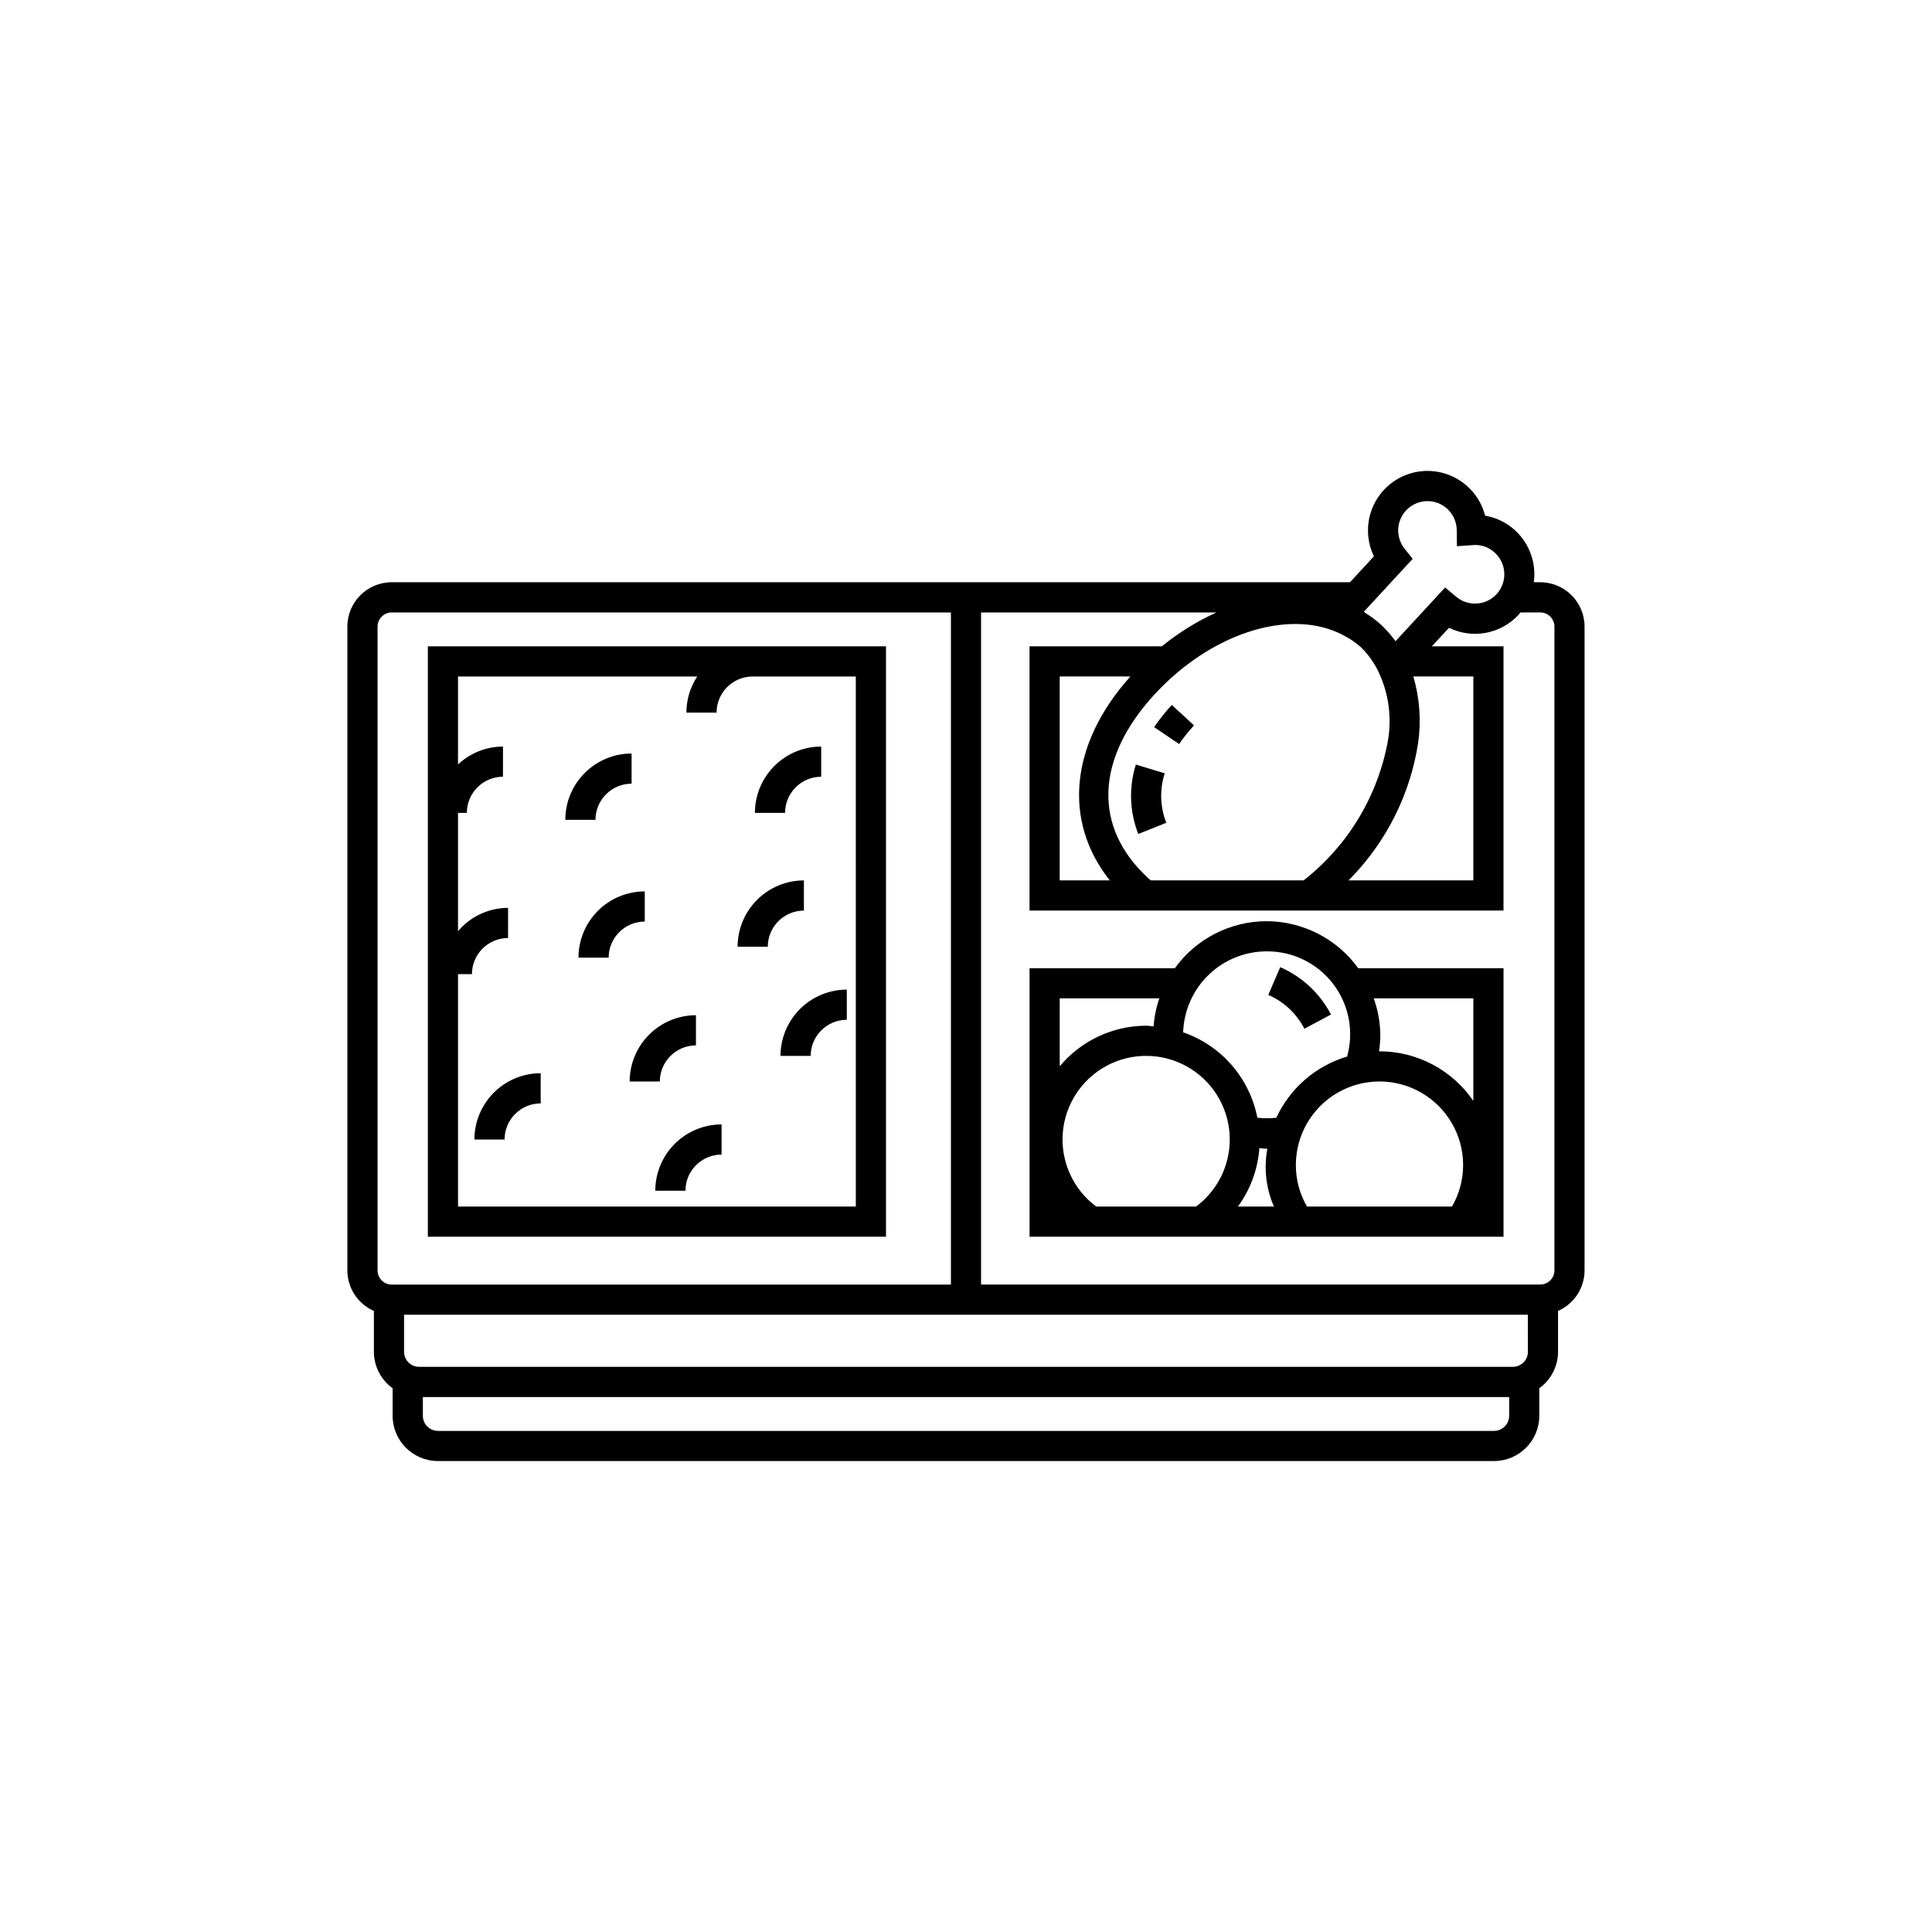
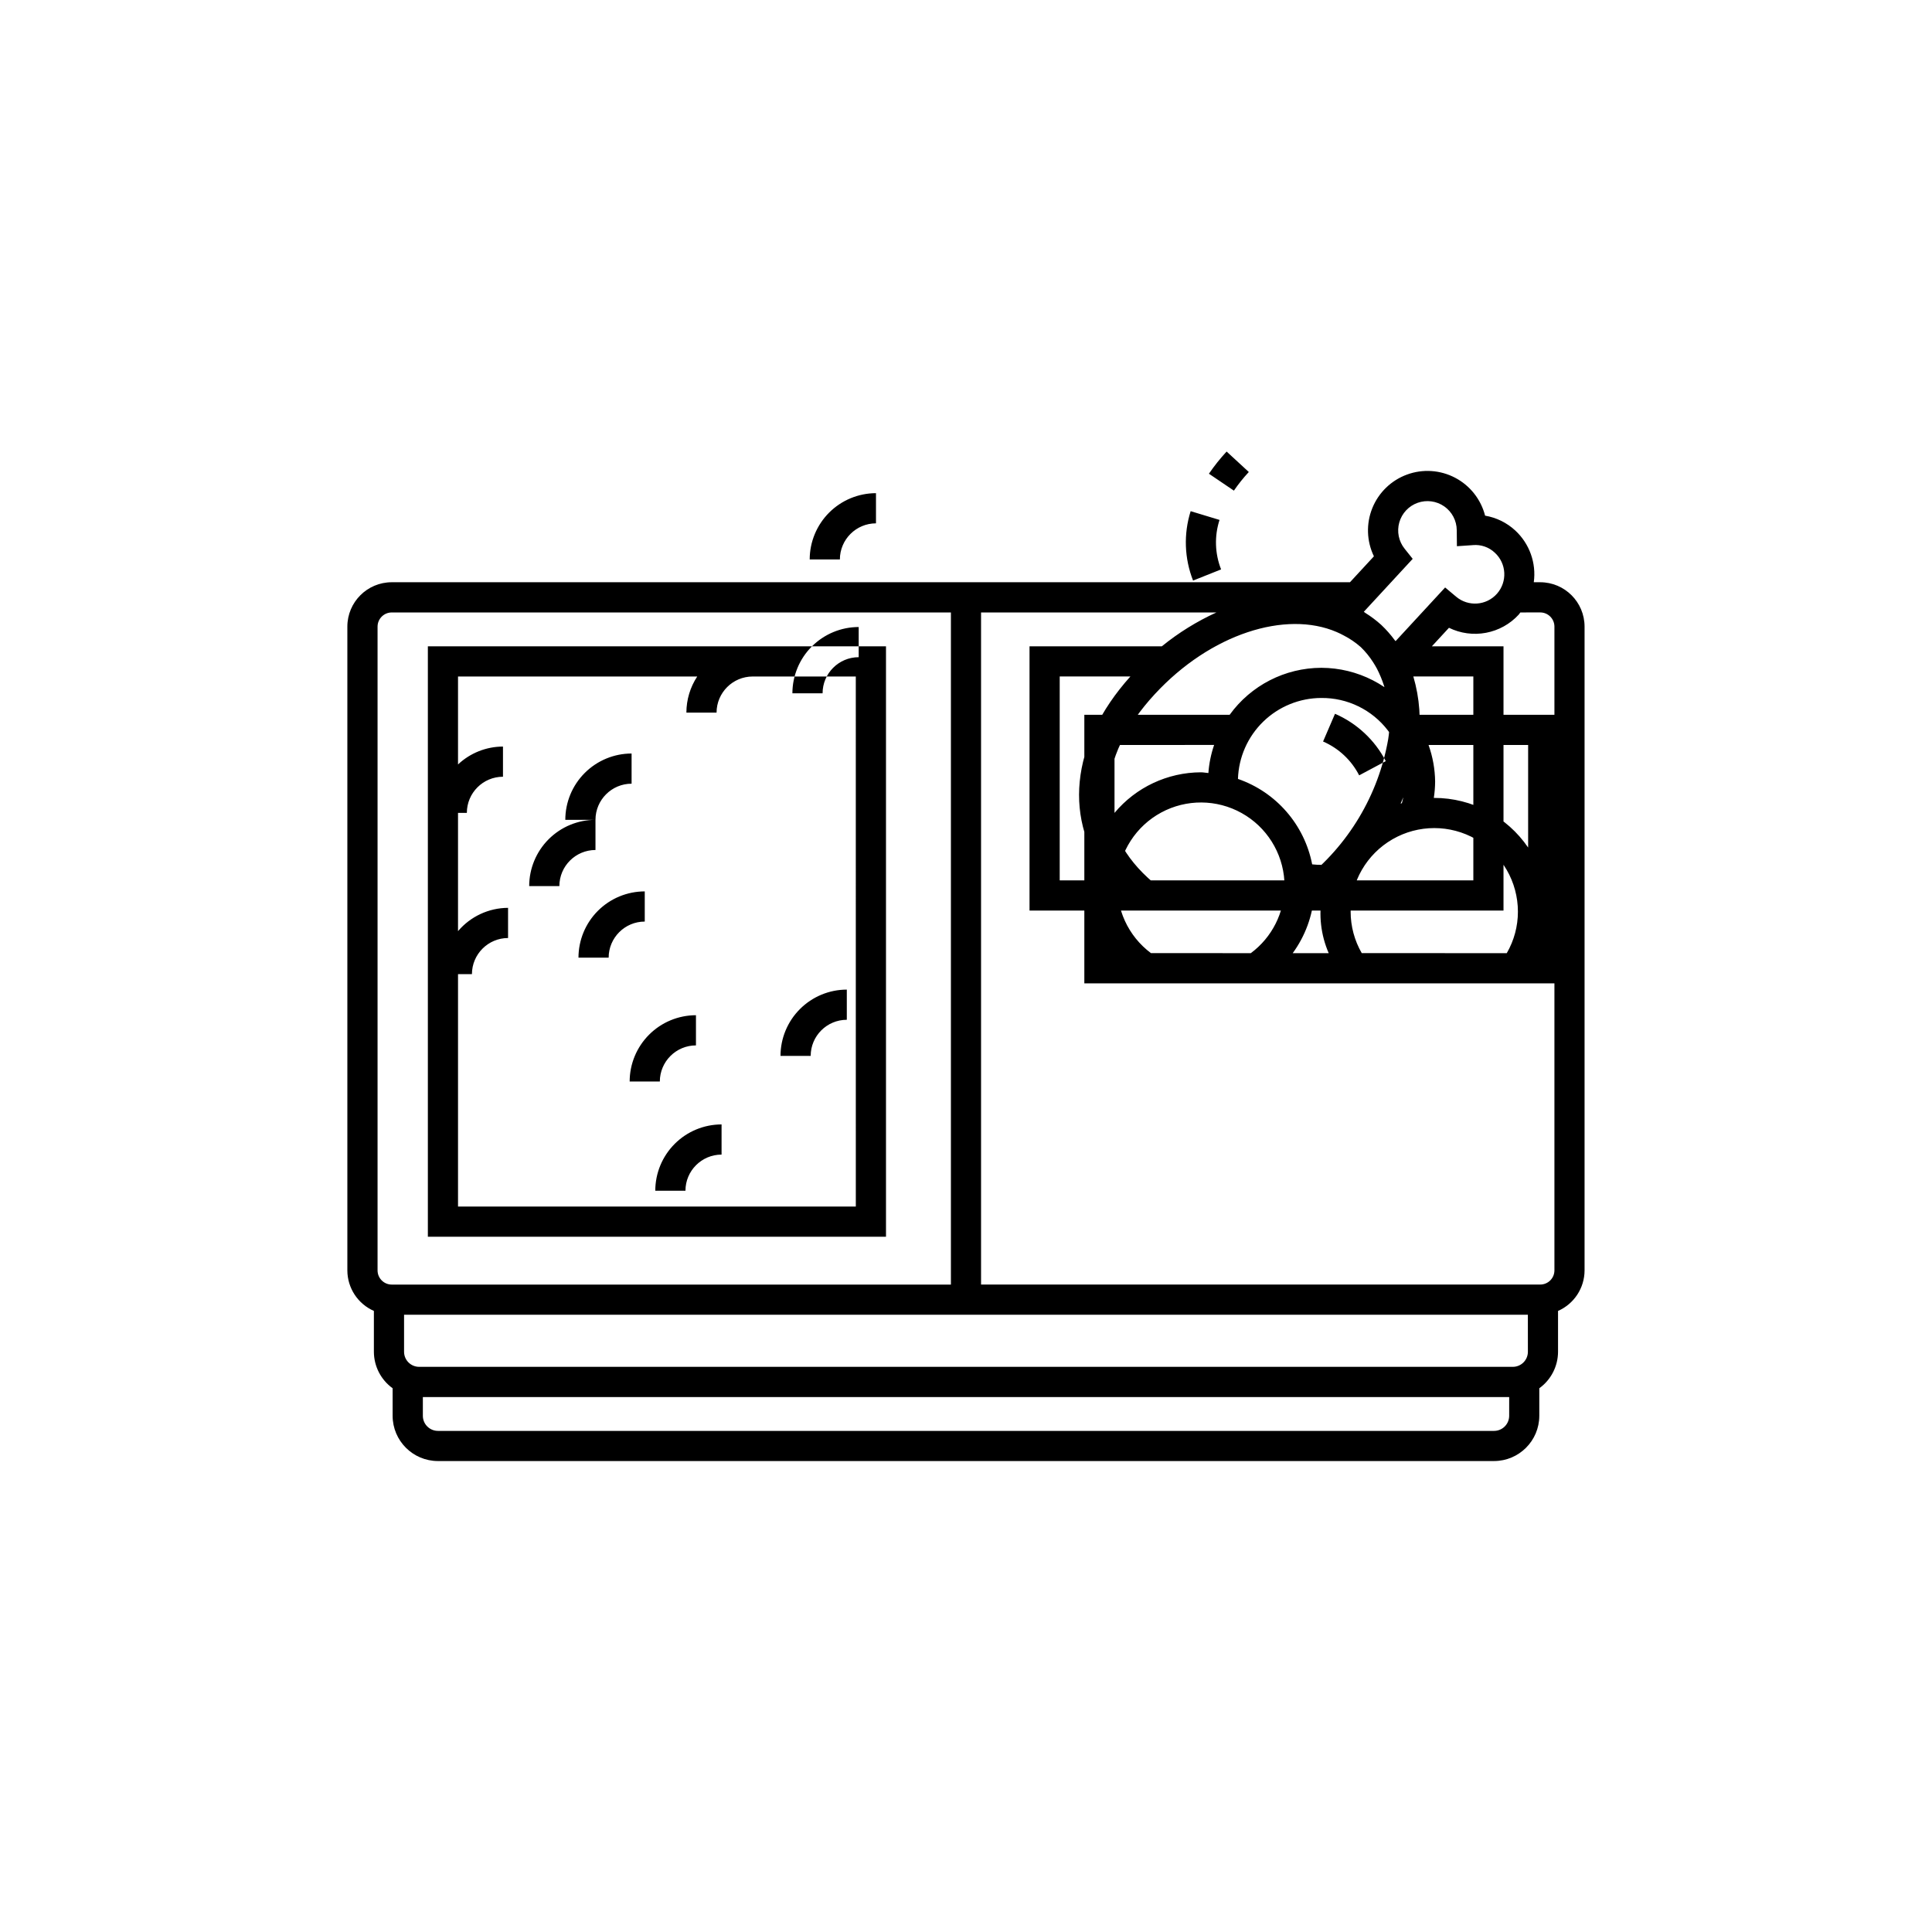
<svg xmlns="http://www.w3.org/2000/svg" fill="#000000" width="800px" height="800px" version="1.1" viewBox="144 144 512 512">
-   <path d="m552.18 298.3h-1.711c0.699-5.094-1.133-10.211-4.902-13.707-2.227-2.062-5.008-3.43-8-3.938-1.105-4.316-3.984-7.961-7.926-10.039-3.941-2.074-8.574-2.387-12.758-0.855-4.188 1.527-7.527 4.758-9.199 8.887-1.672 4.129-1.52 8.77 0.418 12.781l-6.344 6.871h-253.95c-6.488 0.008-11.746 5.266-11.754 11.754v170.61c0.008 4.656 2.766 8.871 7.031 10.746v10.82c0.008 3.832 1.855 7.434 4.965 9.672v7.293c0.008 6.621 5.375 11.988 11.996 11.996h279.89c6.621-0.008 11.988-5.375 11.996-11.996v-7.293c3.109-2.238 4.957-5.84 4.965-9.672v-10.82c4.266-1.875 7.023-6.09 7.031-10.746v-170.61c-0.008-6.488-5.266-11.746-11.754-11.754zm0 7.996v0.004c2.074 0.004 3.754 1.684 3.758 3.754v170.61c-0.004 2.074-1.684 3.754-3.758 3.754h-148.19v-178.11h62.375c-5.184 2.363-10.043 5.375-14.465 8.969h-35.066v70.031h125.61v-70.031h-18.98l4.527-4.906c3.043 1.488 6.481 1.953 9.809 1.328 3.328-0.625 6.363-2.305 8.656-4.793 0.172-0.188 0.289-0.402 0.449-0.598zm-3.273 195.93v0.004c0 2.207-1.789 3.996-3.996 3.996h-289.83c-2.211 0-4-1.789-4-3.996v-9.812h297.82zm-39.984-180.98c2.938 5.75 3.973 12.285 2.961 18.66-2.586 14.812-10.574 28.141-22.414 37.406h-40.504l-0.801-0.711c-14.551-13.434-13.855-31.617 1.859-48.637 14.758-15.984 34.719-22.297 48.227-16.461 0.648 0.273 1.262 0.586 1.867 0.91l-0.004-0.004c1.613 0.828 3.113 1.852 4.473 3.047l0.016 0.012c1.25 1.207 2.352 2.555 3.281 4.019 0.367 0.562 0.711 1.152 1.039 1.758zm9.625 2.027h15.902v54.039h-33.109c0.34-0.352 0.691-0.656 1.027-1.02 9.297-9.723 15.387-22.066 17.445-35.363 0.852-5.906 0.422-11.93-1.266-17.656zm-80.441 54.039h-13.273v-54.039h18.73c-16.074 17.902-17.91 38.352-5.457 54.039zm80.27-85.211-2.141-2.684c-1.57-1.957-2.098-4.559-1.41-6.977 0.688-2.414 2.5-4.352 4.867-5.191 2.367-0.84 4.996-0.484 7.055 0.957 2.055 1.441 3.289 3.793 3.305 6.305l0.043 4.242 4.231-0.289v-0.004c2.137-0.195 4.258 0.539 5.816 2.016 3.113 2.856 3.371 7.676 0.582 10.848-2.789 3.172-7.602 3.531-10.832 0.812l-2.922-2.449-13.129 14.223c-0.066-0.094-0.16-0.164-0.227-0.258-1.07-1.457-2.269-2.816-3.586-4.059-1.309-1.18-2.719-2.242-4.219-3.172-0.137-0.086-0.246-0.207-0.387-0.293zm-274.32 17.961c0.004-2.07 1.684-3.75 3.754-3.754h148.19v178.12h-148.19c-2.07-0.004-3.75-1.684-3.754-3.758zm299.89 209.14c-0.004 2.207-1.793 3.996-4 4h-279.89c-2.207-0.004-3.996-1.793-3.996-4v-4.969h287.89zm-165.15-203.92h-121.41v156.46h121.41zm-7.996 148.47-105.42-0.004v-61.594h3.691-0.004c0.008-5.281 4.293-9.562 9.574-9.57v-7.996c-5.109 0.02-9.957 2.273-13.262 6.176v-31.348h2.344-0.004c0.008-5.285 4.289-9.566 9.574-9.574v-7.996c-4.43 0.012-8.688 1.703-11.914 4.738v-23.305h63.391c-1.871 2.844-2.867 6.168-2.871 9.57h7.996c0.008-5.285 4.289-9.566 9.574-9.57h27.324zm-51.934-33.137h-8c0.004-4.66 1.859-9.125 5.152-12.418 3.293-3.297 7.758-5.148 12.418-5.156v8c-5.285 0.008-9.566 4.289-9.574 9.574zm49.547-24.359v7.996c-5.285 0.008-9.57 4.289-9.574 9.574h-8c0.008-4.656 1.859-9.125 5.156-12.418 3.293-3.293 7.758-5.148 12.418-5.152zm-33.191 35.727v7.996c-5.285 0.008-9.566 4.289-9.57 9.574h-7.996c0.004-4.66 1.855-9.125 5.148-12.418 3.293-3.297 7.758-5.148 12.418-5.152zm-20.355-53.758c-5.285 0.008-9.562 4.285-9.57 9.57h-7.996c0.004-4.66 1.855-9.125 5.148-12.418s7.758-5.144 12.418-5.148zm-13.059-26.965h-7.996v-0.004c0.004-4.656 1.855-9.121 5.152-12.414 3.293-3.293 7.758-5.148 12.414-5.152v7.996c-5.281 0.008-9.562 4.289-9.57 9.57zm-14.52 67.152v7.996h0.004c-5.285 0.008-9.566 4.289-9.574 9.57h-7.996c0.004-4.656 1.859-9.121 5.152-12.418 3.293-3.293 7.758-5.144 12.418-5.148zm64.766-68.996h-7.996c0.004-4.66 1.859-9.125 5.152-12.418 3.293-3.293 7.758-5.144 12.414-5.152v7.996c-5.281 0.008-9.562 4.289-9.57 9.574zm4.988 25.898c-5.285 0.008-9.566 4.289-9.57 9.574h-8c0.008-4.656 1.859-9.125 5.152-12.418s7.758-5.148 12.418-5.152zm96.043-23.266-7.426 2.961h-0.004c-2.312-5.875-2.539-12.367-0.641-18.391l7.652 2.32v-0.004c-1.387 4.289-1.238 8.926 0.414 13.113zm1.461-31.23 5.879 5.418v0.004c-1.438 1.547-2.758 3.195-3.949 4.938l-6.621-4.484v0.004c1.414-2.074 2.984-4.039 4.688-5.879zm25.102 57.305-0.004 0.004c-9.625 0.023-18.66 4.652-24.297 12.457h-38.508v71.164h125.61v-71.164h-38.508c-5.637-7.805-14.672-12.434-24.297-12.457zm0 7.996-0.004 0.004c6.906-0.066 13.441 3.121 17.641 8.605 4.199 5.481 5.574 12.621 3.707 19.273-8.281 2.465-15.109 8.367-18.75 16.207-1.668 0.188-3.352 0.191-5.023 0.008-2.051-10.516-9.543-19.141-19.668-22.641 0.184-5.742 2.59-11.191 6.711-15.195 4.121-4 9.637-6.246 15.383-6.258zm-1.891 52.129c0.633 0.039 1.254 0.188 1.891 0.188 0.074 0 0.141-0.02 0.211-0.02l-0.004 0.008c-0.957 5.168-0.352 10.504 1.746 15.324h-9.539c3.309-4.531 5.281-9.898 5.691-15.496zm-26.523-39.676-0.004 0.008c-0.82 2.402-1.332 4.902-1.516 7.434-0.664-0.043-1.305-0.191-1.98-0.191-8.848 0.031-17.227 3.969-22.898 10.758v-18.004zm-16.719 55.172-0.008 0.004c-6.07-4.519-9.414-11.824-8.867-19.375s4.914-14.297 11.574-17.895c6.66-3.594 14.695-3.543 21.309 0.141 6.613 3.684 10.887 10.488 11.336 18.043l0.039 1.316c0 7.004-3.312 13.598-8.938 17.77zm55.855 0-0.008 0.004c-1.93-3.336-2.949-7.125-2.949-10.984 0-7.918 4.227-15.234 11.082-19.191 6.859-3.961 15.305-3.961 22.164 0 6.856 3.957 11.082 11.273 11.082 19.191 0 3.859-1.02 7.648-2.953 10.984zm44.082-55.164v27.18c-5.613-8.223-14.922-13.148-24.875-13.152l-0.121 0.012c0.219-1.434 0.336-2.883 0.348-4.332-0.039-3.312-0.629-6.59-1.746-9.707zm-54.344-0.922 3.164-7.348c5.789 2.516 10.539 6.949 13.453 12.551l-7.051 3.766c-2.051-4.012-5.434-7.18-9.566-8.969z" />
+   <path d="m552.18 298.3h-1.711c0.699-5.094-1.133-10.211-4.902-13.707-2.227-2.062-5.008-3.43-8-3.938-1.105-4.316-3.984-7.961-7.926-10.039-3.941-2.074-8.574-2.387-12.758-0.855-4.188 1.527-7.527 4.758-9.199 8.887-1.672 4.129-1.52 8.77 0.418 12.781l-6.344 6.871h-253.95c-6.488 0.008-11.746 5.266-11.754 11.754v170.61c0.008 4.656 2.766 8.871 7.031 10.746v10.82c0.008 3.832 1.855 7.434 4.965 9.672v7.293c0.008 6.621 5.375 11.988 11.996 11.996h279.89c6.621-0.008 11.988-5.375 11.996-11.996v-7.293c3.109-2.238 4.957-5.84 4.965-9.672v-10.82c4.266-1.875 7.023-6.09 7.031-10.746v-170.61c-0.008-6.488-5.266-11.746-11.754-11.754zm0 7.996v0.004c2.074 0.004 3.754 1.684 3.758 3.754v170.61c-0.004 2.074-1.684 3.754-3.758 3.754h-148.19v-178.11h62.375c-5.184 2.363-10.043 5.375-14.465 8.969h-35.066v70.031h125.61v-70.031h-18.98l4.527-4.906c3.043 1.488 6.481 1.953 9.809 1.328 3.328-0.625 6.363-2.305 8.656-4.793 0.172-0.188 0.289-0.402 0.449-0.598zm-3.273 195.93v0.004c0 2.207-1.789 3.996-3.996 3.996h-289.83c-2.211 0-4-1.789-4-3.996v-9.812h297.82zm-39.984-180.98c2.938 5.75 3.973 12.285 2.961 18.66-2.586 14.812-10.574 28.141-22.414 37.406h-40.504l-0.801-0.711c-14.551-13.434-13.855-31.617 1.859-48.637 14.758-15.984 34.719-22.297 48.227-16.461 0.648 0.273 1.262 0.586 1.867 0.91l-0.004-0.004c1.613 0.828 3.113 1.852 4.473 3.047l0.016 0.012c1.25 1.207 2.352 2.555 3.281 4.019 0.367 0.562 0.711 1.152 1.039 1.758zm9.625 2.027h15.902v54.039h-33.109c0.34-0.352 0.691-0.656 1.027-1.02 9.297-9.723 15.387-22.066 17.445-35.363 0.852-5.906 0.422-11.93-1.266-17.656zm-80.441 54.039h-13.273v-54.039h18.73c-16.074 17.902-17.91 38.352-5.457 54.039zm80.27-85.211-2.141-2.684c-1.57-1.957-2.098-4.559-1.41-6.977 0.688-2.414 2.5-4.352 4.867-5.191 2.367-0.84 4.996-0.484 7.055 0.957 2.055 1.441 3.289 3.793 3.305 6.305l0.043 4.242 4.231-0.289v-0.004c2.137-0.195 4.258 0.539 5.816 2.016 3.113 2.856 3.371 7.676 0.582 10.848-2.789 3.172-7.602 3.531-10.832 0.812l-2.922-2.449-13.129 14.223c-0.066-0.094-0.16-0.164-0.227-0.258-1.07-1.457-2.269-2.816-3.586-4.059-1.309-1.18-2.719-2.242-4.219-3.172-0.137-0.086-0.246-0.207-0.387-0.293zm-274.32 17.961c0.004-2.07 1.684-3.75 3.754-3.754h148.19v178.12h-148.19c-2.07-0.004-3.75-1.684-3.754-3.758zm299.89 209.14c-0.004 2.207-1.793 3.996-4 4h-279.89c-2.207-0.004-3.996-1.793-3.996-4v-4.969h287.89zm-165.15-203.92h-121.41v156.46h121.41zm-7.996 148.47-105.42-0.004v-61.594h3.691-0.004c0.008-5.281 4.293-9.562 9.574-9.57v-7.996c-5.109 0.02-9.957 2.273-13.262 6.176v-31.348h2.344-0.004c0.008-5.285 4.289-9.566 9.574-9.574v-7.996c-4.43 0.012-8.688 1.703-11.914 4.738v-23.305h63.391c-1.871 2.844-2.867 6.168-2.871 9.57h7.996c0.008-5.285 4.289-9.566 9.574-9.57h27.324zm-51.934-33.137h-8c0.004-4.66 1.859-9.125 5.152-12.418 3.293-3.297 7.758-5.148 12.418-5.156v8c-5.285 0.008-9.566 4.289-9.574 9.574zm49.547-24.359v7.996c-5.285 0.008-9.57 4.289-9.574 9.574h-8c0.008-4.656 1.859-9.125 5.156-12.418 3.293-3.293 7.758-5.148 12.418-5.152zm-33.191 35.727v7.996c-5.285 0.008-9.566 4.289-9.57 9.574h-7.996c0.004-4.66 1.855-9.125 5.148-12.418 3.293-3.297 7.758-5.148 12.418-5.152zm-20.355-53.758c-5.285 0.008-9.562 4.285-9.57 9.57h-7.996c0.004-4.66 1.855-9.125 5.148-12.418s7.758-5.144 12.418-5.148zm-13.059-26.965h-7.996v-0.004c0.004-4.656 1.855-9.121 5.152-12.414 3.293-3.293 7.758-5.148 12.414-5.152v7.996c-5.281 0.008-9.562 4.289-9.57 9.57zv7.996h0.004c-5.285 0.008-9.566 4.289-9.574 9.57h-7.996c0.004-4.656 1.859-9.121 5.152-12.418 3.293-3.293 7.758-5.144 12.418-5.148zm64.766-68.996h-7.996c0.004-4.66 1.859-9.125 5.152-12.418 3.293-3.293 7.758-5.144 12.414-5.152v7.996c-5.281 0.008-9.562 4.289-9.57 9.574zm4.988 25.898c-5.285 0.008-9.566 4.289-9.57 9.574h-8c0.008-4.656 1.859-9.125 5.152-12.418s7.758-5.148 12.418-5.152zm96.043-23.266-7.426 2.961h-0.004c-2.312-5.875-2.539-12.367-0.641-18.391l7.652 2.32v-0.004c-1.387 4.289-1.238 8.926 0.414 13.113zm1.461-31.23 5.879 5.418v0.004c-1.438 1.547-2.758 3.195-3.949 4.938l-6.621-4.484v0.004c1.414-2.074 2.984-4.039 4.688-5.879zm25.102 57.305-0.004 0.004c-9.625 0.023-18.66 4.652-24.297 12.457h-38.508v71.164h125.61v-71.164h-38.508c-5.637-7.805-14.672-12.434-24.297-12.457zm0 7.996-0.004 0.004c6.906-0.066 13.441 3.121 17.641 8.605 4.199 5.481 5.574 12.621 3.707 19.273-8.281 2.465-15.109 8.367-18.75 16.207-1.668 0.188-3.352 0.191-5.023 0.008-2.051-10.516-9.543-19.141-19.668-22.641 0.184-5.742 2.59-11.191 6.711-15.195 4.121-4 9.637-6.246 15.383-6.258zm-1.891 52.129c0.633 0.039 1.254 0.188 1.891 0.188 0.074 0 0.141-0.02 0.211-0.02l-0.004 0.008c-0.957 5.168-0.352 10.504 1.746 15.324h-9.539c3.309-4.531 5.281-9.898 5.691-15.496zm-26.523-39.676-0.004 0.008c-0.82 2.402-1.332 4.902-1.516 7.434-0.664-0.043-1.305-0.191-1.98-0.191-8.848 0.031-17.227 3.969-22.898 10.758v-18.004zm-16.719 55.172-0.008 0.004c-6.07-4.519-9.414-11.824-8.867-19.375s4.914-14.297 11.574-17.895c6.66-3.594 14.695-3.543 21.309 0.141 6.613 3.684 10.887 10.488 11.336 18.043l0.039 1.316c0 7.004-3.312 13.598-8.938 17.77zm55.855 0-0.008 0.004c-1.93-3.336-2.949-7.125-2.949-10.984 0-7.918 4.227-15.234 11.082-19.191 6.859-3.961 15.305-3.961 22.164 0 6.856 3.957 11.082 11.273 11.082 19.191 0 3.859-1.02 7.648-2.953 10.984zm44.082-55.164v27.18c-5.613-8.223-14.922-13.148-24.875-13.152l-0.121 0.012c0.219-1.434 0.336-2.883 0.348-4.332-0.039-3.312-0.629-6.59-1.746-9.707zm-54.344-0.922 3.164-7.348c5.789 2.516 10.539 6.949 13.453 12.551l-7.051 3.766c-2.051-4.012-5.434-7.18-9.566-8.969z" />
</svg>